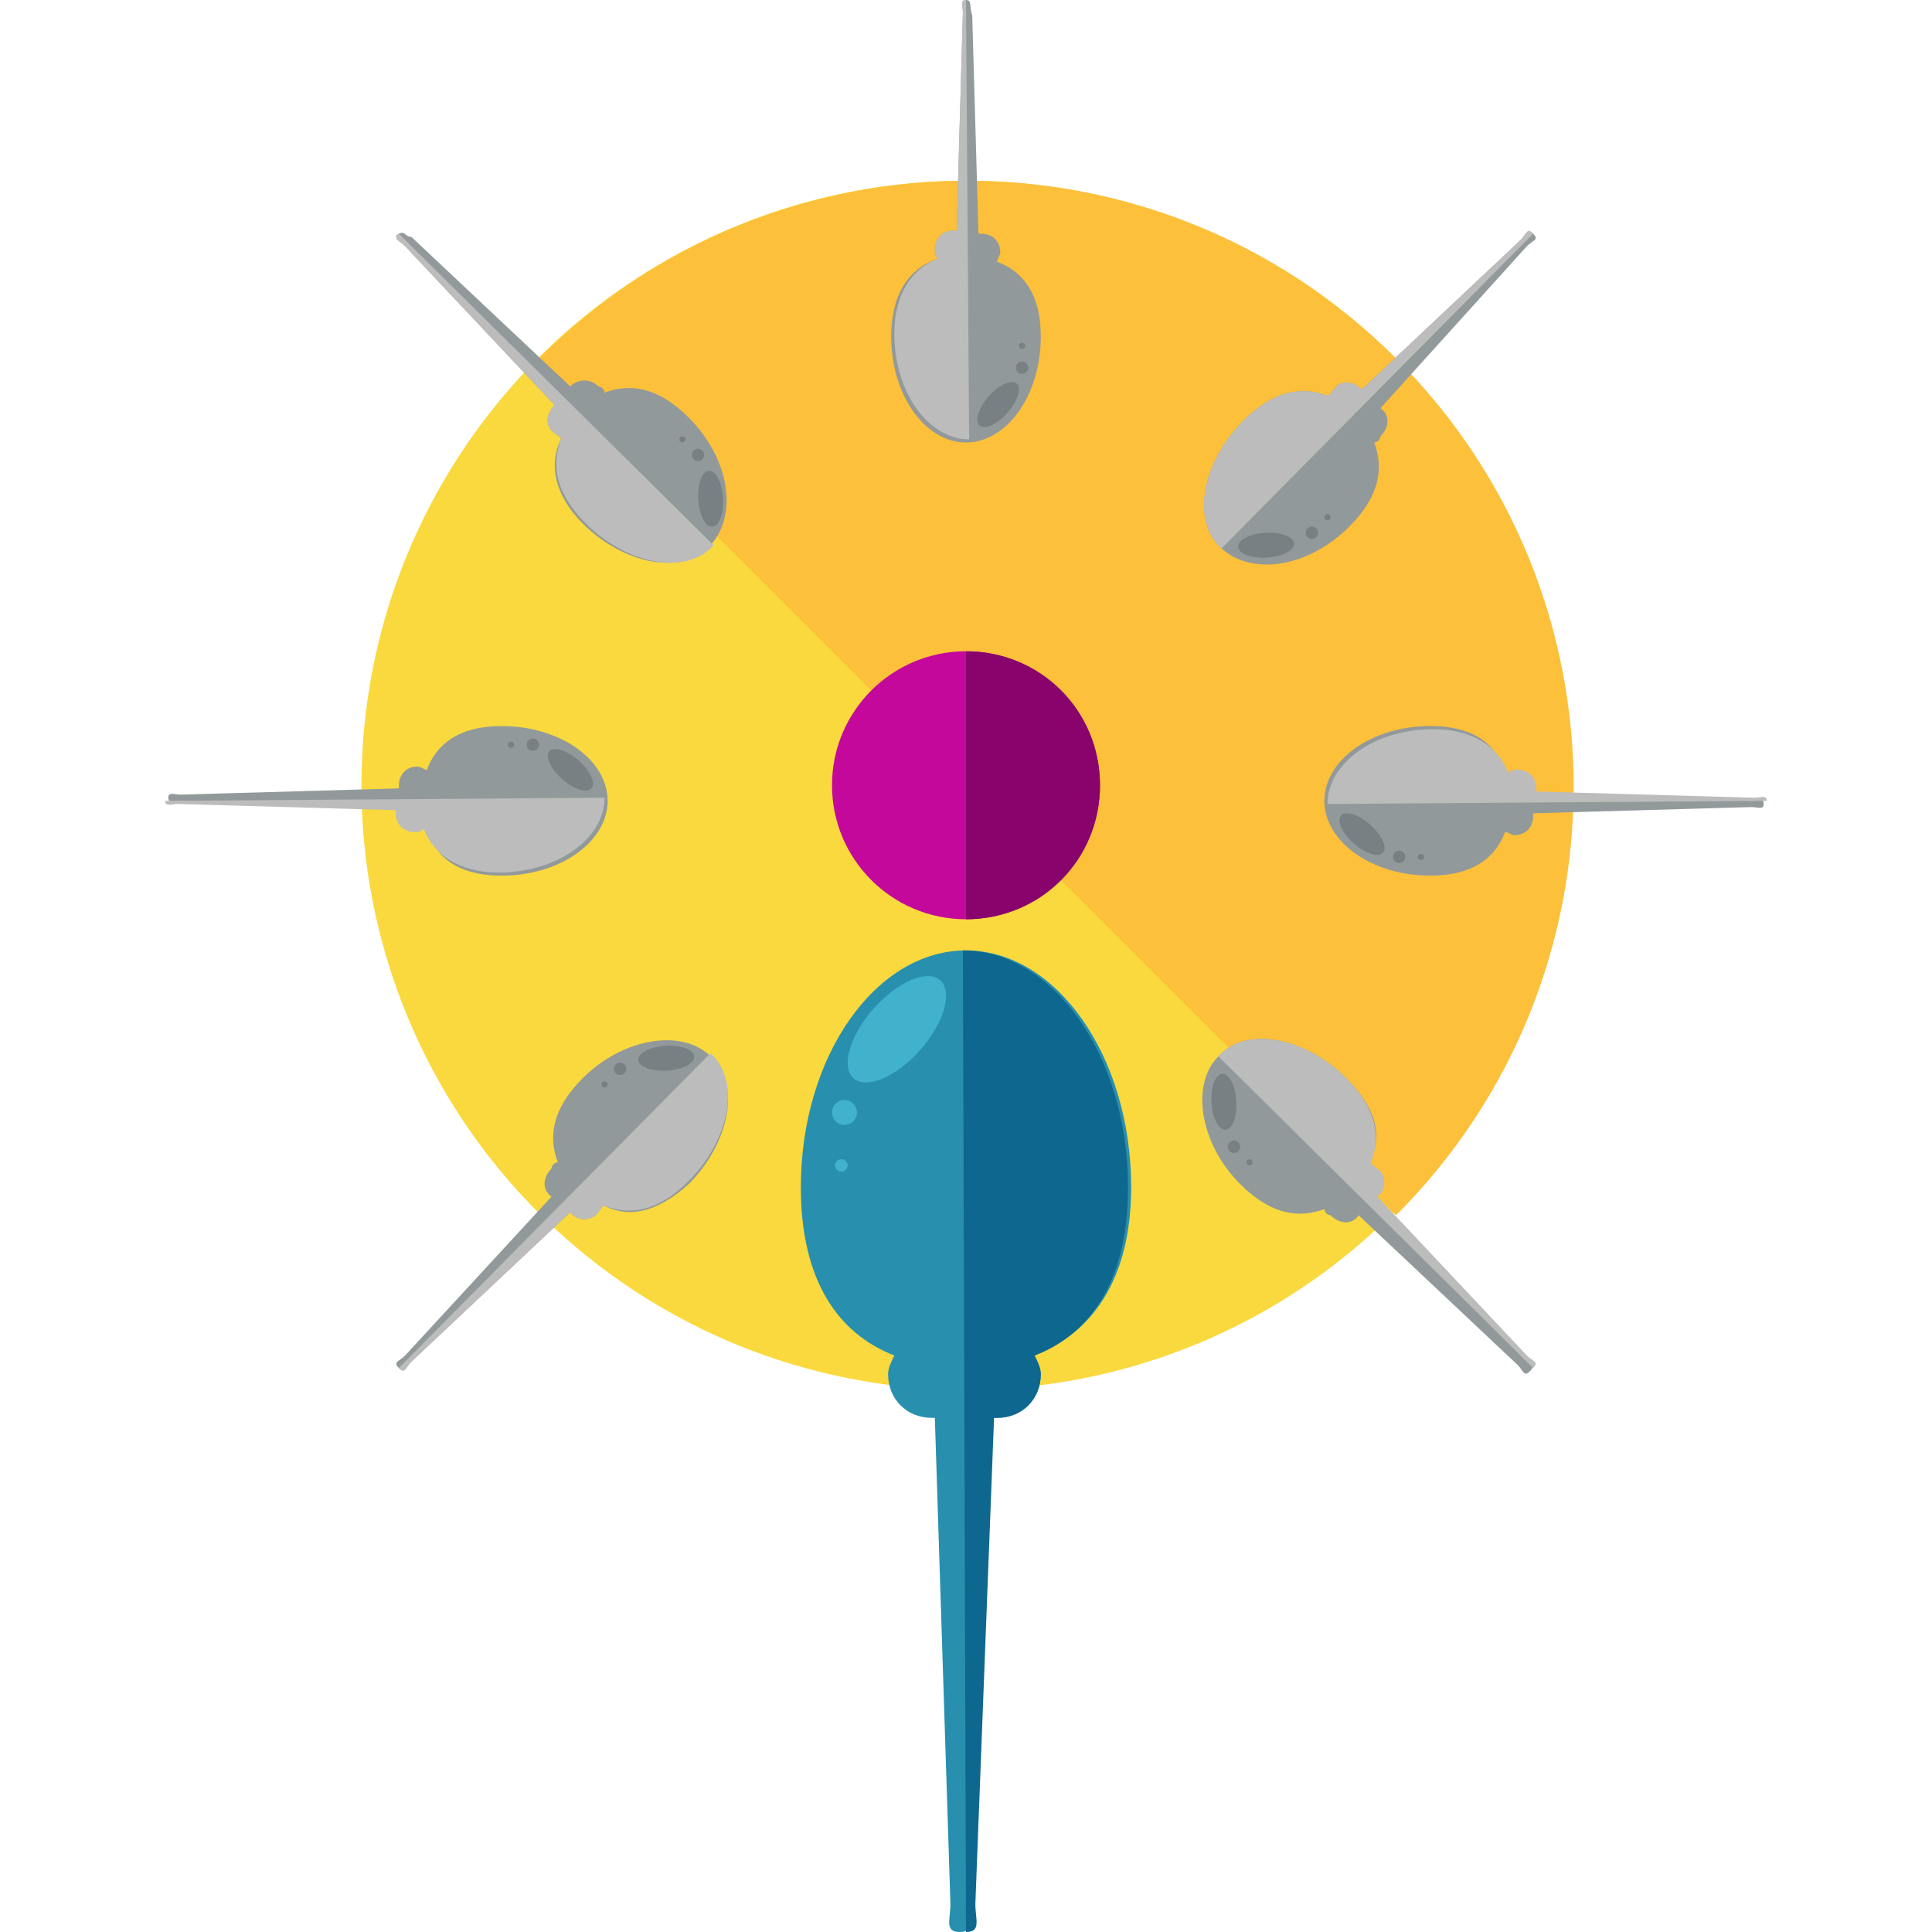
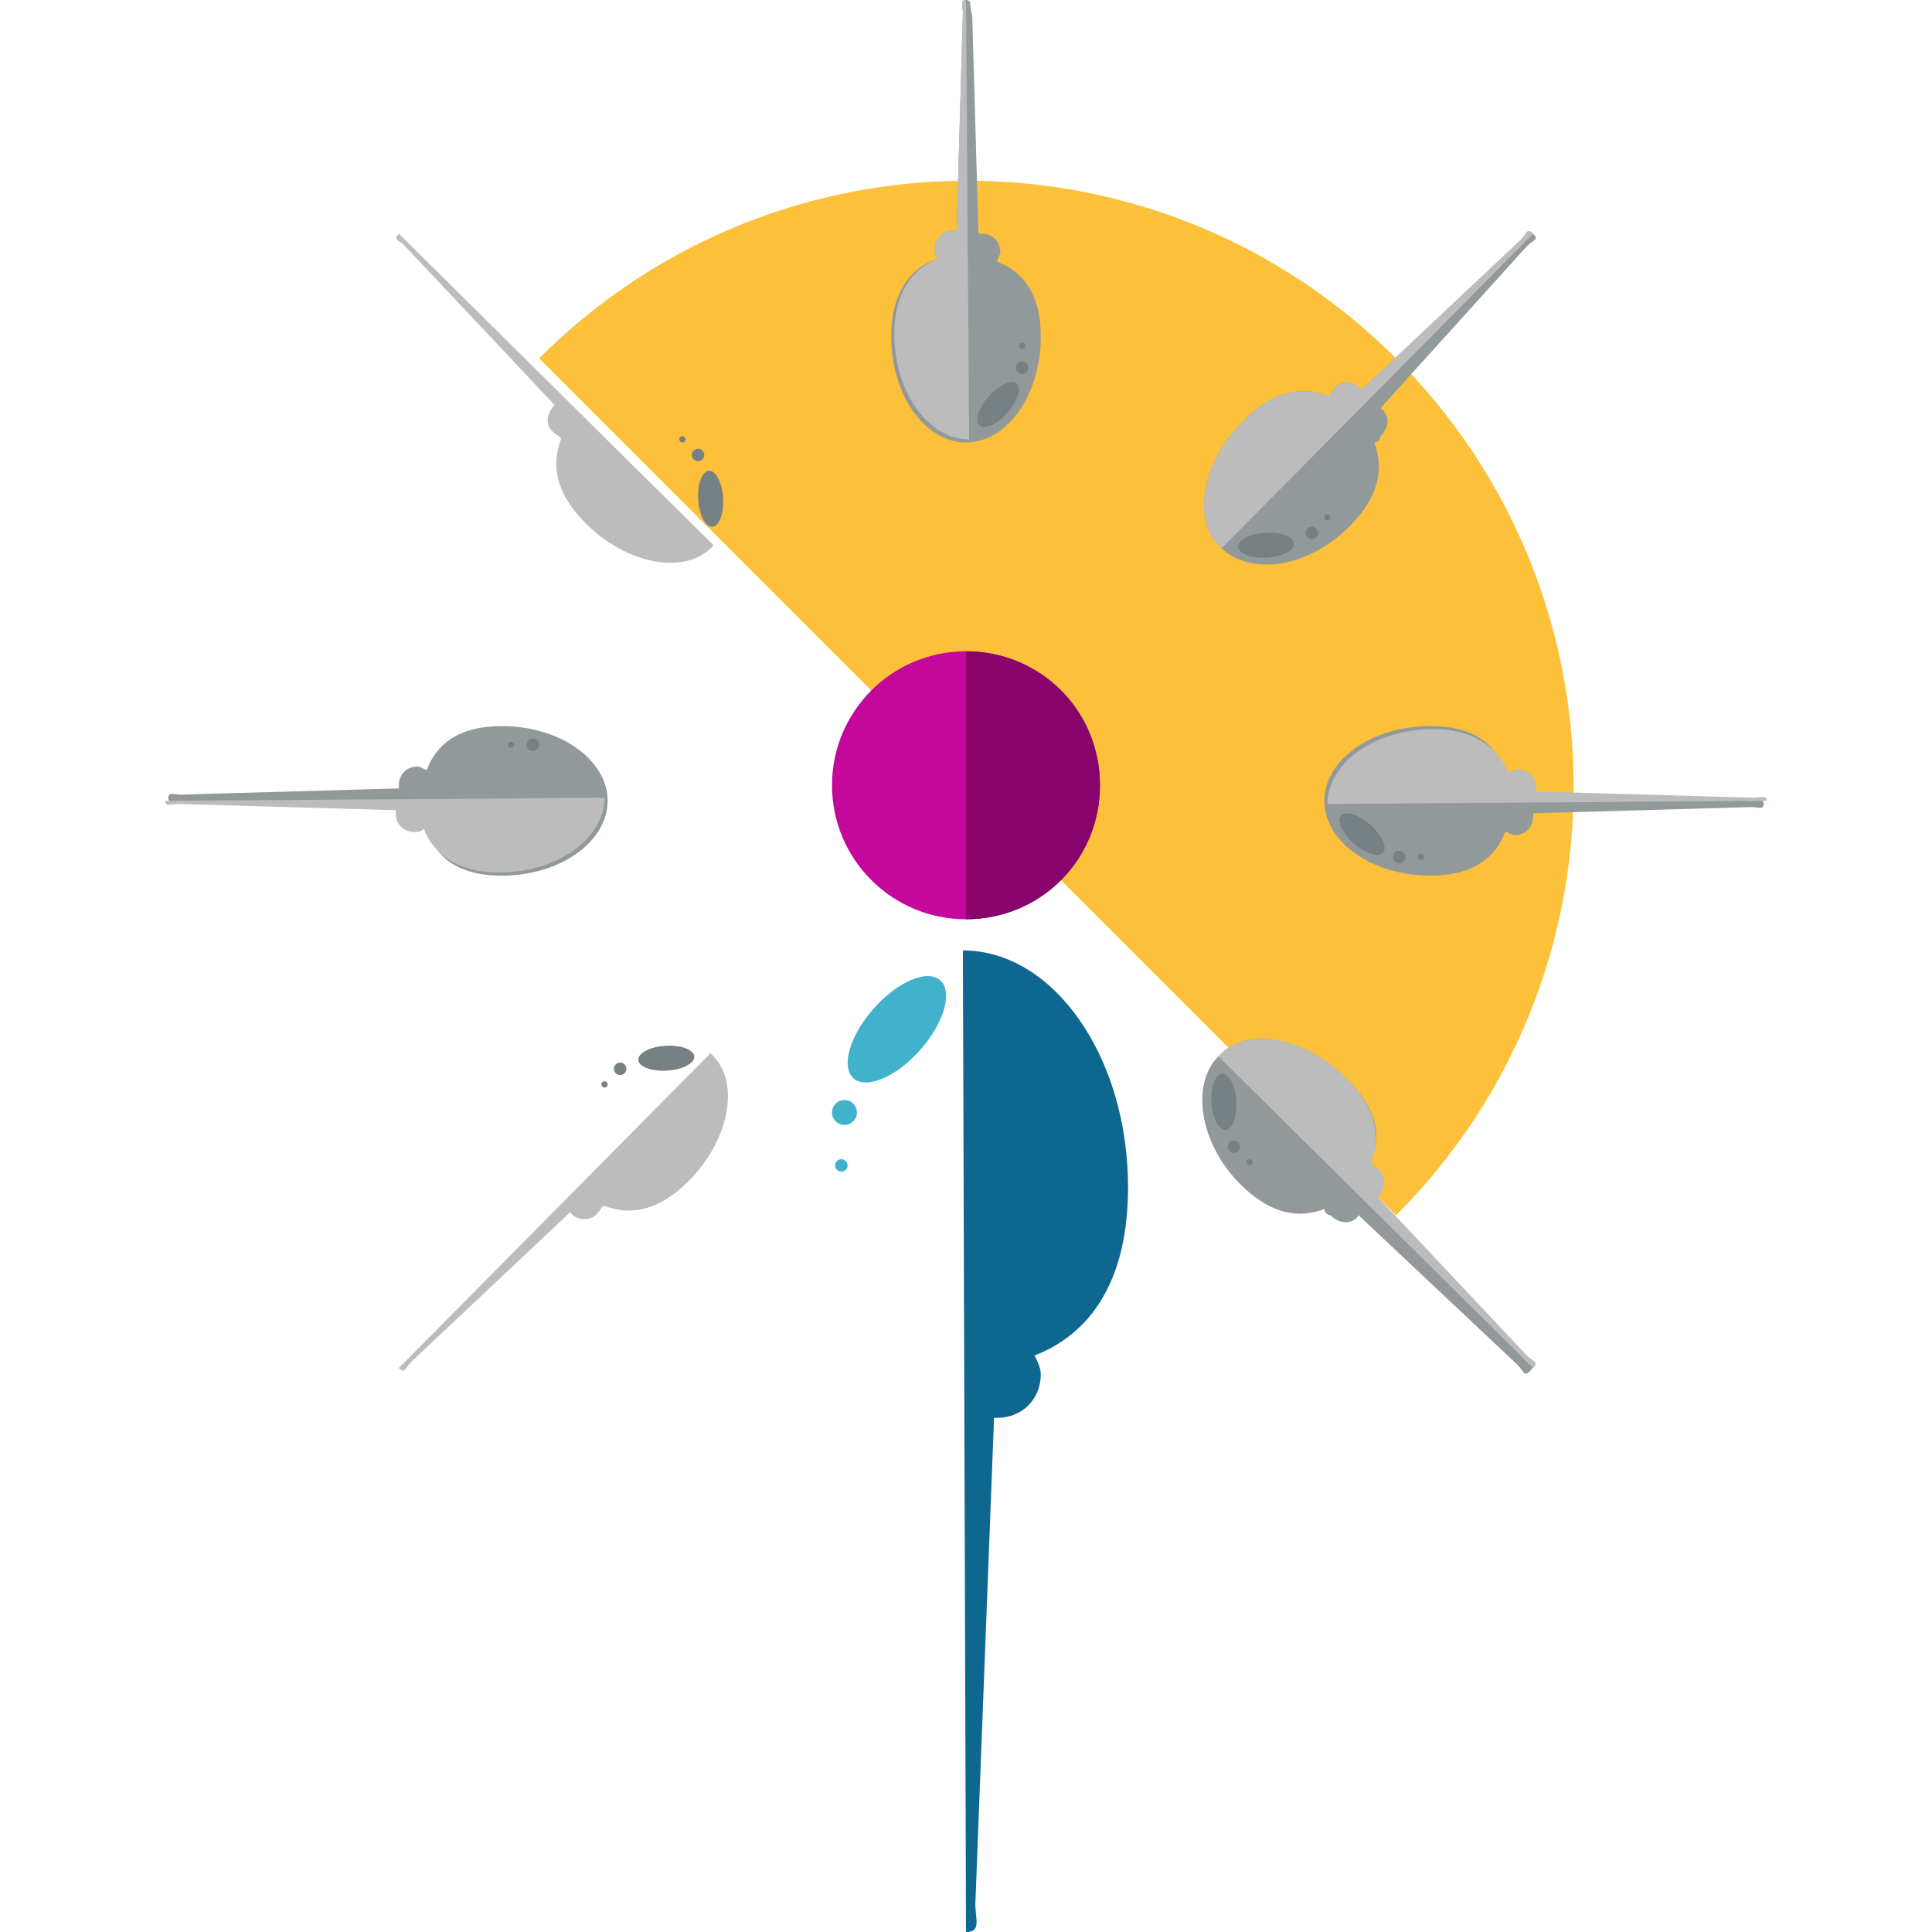
<svg xmlns="http://www.w3.org/2000/svg" height="800px" width="800px" version="1.1" id="Layer_1" viewBox="0 0 496 496" xml:space="preserve">
-   <circle style="fill:#F9D93D;" cx="248" cy="201.6" r="155.2" />
  <path style="fill:#FCC03A;" d="M138.4,92c60.8-60.8,159.2-60.8,220,0s60.8,159.2,0,220" />
  <circle style="fill:#C4089C;" cx="248" cy="201.6" r="34.4" />
  <path style="fill:#89036D;" d="M248,167.2c19.2,0,34.4,15.2,34.4,34.4S267.2,236,248,236" />
-   <path style="fill:#288FAF;" d="M290.4,304.8c0-33.6-19.2-60.8-42.4-60.8s-42.4,27.2-42.4,60.8c0,24,9.6,37.6,24,43.2  c-0.8,1.6-1.6,3.2-1.6,4.8c0,6.4,4.8,11.2,11.2,11.2h0.8l4,124.8c0,4-1.6,7.2,2.4,7.2s2.4-3.2,2.4-7.2l4.8-124.8h2.4  c6.4,0,11.2-4.8,11.2-11.2c0-1.6-0.8-3.2-1.6-4.8C280,342.4,290.4,328.8,290.4,304.8z" />
  <path style="fill:#0E678E;" d="M248,496c4,0,2.4-3.2,2.4-7.2l4.8-124.8h0.8c6.4,0,11.2-4.8,11.2-11.2c0-1.6-0.8-3.2-1.6-4.8  c14.4-5.6,24-19.2,24-43.2c0-33.6-19.2-60.8-42.4-60.8" />
  <g>
    <ellipse transform="matrix(-0.662 0.749 -0.749 -0.662 580.501 266.793)" style="fill:#40B2CC;" cx="230.128" cy="264.215" rx="16.8" ry="8" />
    <circle style="fill:#40B2CC;" cx="216.8" cy="285.6" r="3.2" />
    <circle style="fill:#40B2CC;" cx="216" cy="299.2" r="1.6" />
  </g>
  <path style="fill:#92999B;" d="M228.8,86.4c0,15.2,8.8,27.2,19.2,27.2s19.2-12,19.2-27.2c0-11.2-4.8-16.8-11.2-19.2  c0-0.8,0.8-1.6,0.8-2.4c0-3.2-2.4-4.8-4.8-4.8h-0.8l-1.6-56c-0.8-2.4,0-4-1.6-4s-0.8,1.6-0.8,3.2l-1.6,56h-0.8  c-3.2,0-4.8,2.4-4.8,4.8c0,0.8,0,1.6,0.8,2.4C233.6,68.8,228.8,75.2,228.8,86.4z" />
  <path style="fill:#BCBCBC;" d="M248,0c-1.6,0-0.8,1.6-0.8,3.2l-1.6,56h-0.8c-3.2,0-4.8,2.4-4.8,4.8c0,0.8,0,1.6,0.8,2.4  c-6.4,2.4-11.2,8.8-11.2,19.2c0,15.2,8.8,27.2,19.2,27.2" />
  <g>
    <ellipse transform="matrix(0.662 -0.75 0.75 0.662 8.664 227.163)" style="fill:#778184;" cx="256.196" cy="103.976" rx="7.2" ry="3.2" />
    <circle style="fill:#778184;" cx="262.4" cy="94.4" r="1.6" />
    <circle style="fill:#778184;" cx="262.4" cy="88.8" r="0.8" />
  </g>
  <path style="fill:#92999B;" d="M319.2,108c-10.4,10.4-13.6,25.6-5.6,32.8s22.4,4.8,32.8-5.6c8-8,8.8-15.2,6.4-21.6  c0.8,0,1.6-0.8,1.6-1.6c2.4-2.4,2.4-5.6,0-7.2l0,0L392,63.2c1.6-1.6,3.2-1.6,1.6-3.2s-1.6,0-3.2,1.6L349.6,100l0,0  c-2.4-2.4-5.6-2.4-7.2,0c-0.8,0.8-0.8,1.6-1.6,1.6C334.4,99.2,327.2,100,319.2,108z" />
  <path style="fill:#BCBCBC;" d="M393.6,60c-1.6-1.6-1.6,0-3.2,1.6L349.6,100l0,0c-2.4-2.4-5.6-2.4-7.2,0c-0.8,0.8-0.8,1.6-1.6,1.6  c-6.4-2.4-13.6-1.6-21.6,6.4c-10.4,10.4-13.6,25.6-5.6,32.8" />
  <g>
    <ellipse transform="matrix(0.998 -0.061 0.061 0.998 -7.973 20.226)" style="fill:#778184;" cx="325.161" cy="139.86" rx="7.2" ry="3.2" />
    <circle style="fill:#778184;" cx="336.8" cy="136.8" r="1.6" />
    <circle style="fill:#778184;" cx="340.8" cy="132.8" r="0.8" />
  </g>
-   <path style="fill:#92999B;" d="M176.8,304c10.4-10.4,13.6-25.6,5.6-32.8c-7.2-7.2-22.4-4.8-32.8,5.6c-8,8-8.8,15.2-6.4,21.6  c-0.8,0-1.6,0.8-1.6,1.6c-2.4,2.4-2.4,5.6,0,7.2l0,0L104,348c-1.6,1.6-3.2,1.6-1.6,3.2c1.6,1.6,1.6,0,3.2-1.6l40.8-38.4l0,0  c1.6,2.4,5.6,2.4,7.2,0c0.8-0.8,0.8-1.6,1.6-1.6C161.6,312.8,168.8,311.2,176.8,304z" />
  <path style="fill:#BCBCBC;" d="M102.4,351.2c1.6,1.6,1.6,0,3.2-1.6l40.8-38.4l0,0c1.6,2.4,5.6,2.4,7.2,0c0.8-0.8,0.8-1.6,1.6-1.6  c6.4,2.4,13.6,1.6,21.6-6.4c10.4-10.4,13.6-25.6,5.6-32.8" />
  <g>
    <ellipse transform="matrix(-0.998 0.061 -0.061 -0.998 358.222 532.413)" style="fill:#778184;" cx="170.932" cy="271.71" rx="7.2" ry="3.2" />
    <circle style="fill:#778184;" cx="159.2" cy="274.4" r="1.6" />
    <circle style="fill:#778184;" cx="155.2" cy="278.4" r="0.8" />
  </g>
  <path style="fill:#92999B;" d="M367.2,186.4c-15.2,0-27.2,8.8-27.2,19.2s12,19.2,27.2,19.2c11.2,0,16.8-4.8,19.2-11.2  c0.8,0,1.6,0.8,2.4,0.8c3.2,0,4.8-2.4,4.8-4.8v-0.8l56-1.6c1.6,0,3.2,0.8,3.2-0.8s-1.6-0.8-3.2-0.8l-56-1.6v-0.8  c0-3.2-2.4-4.8-4.8-4.8c-0.8,0-1.6,0-2.4,0.8C384.8,191.2,378.4,186.4,367.2,186.4z" />
  <path style="fill:#BCBCBC;" d="M453.6,205.6c0-1.6-1.6-0.8-3.2-0.8l-56-1.6v-0.8c0-3.2-2.4-4.8-4.8-4.8c-0.8,0-1.6,0-2.4,0.8  c-2.4-6.4-8.8-11.2-19.2-11.2c-15.2,0-27.2,8.8-27.2,19.2" />
  <g>
    <ellipse transform="matrix(0.749 0.663 -0.663 0.749 229.872 -177.898)" style="fill:#778184;" cx="349.452" cy="214.082" rx="7.2" ry="3.2" />
    <circle style="fill:#778184;" cx="359.2" cy="220" r="1.6" />
    <circle style="fill:#778184;" cx="364.8" cy="220" r="0.8" />
  </g>
  <path style="fill:#92999B;" d="M128.8,224.8c15.2,0,27.2-8.8,27.2-19.2s-12-19.2-27.2-19.2c-11.2,0-16.8,4.8-19.2,11.2  c-0.8,0-1.6-0.8-2.4-0.8c-3.2,0-4.8,2.4-4.8,4.8v0.8l-56,1.6c-1.6,0-3.2-0.8-3.2,0.8s1.6,0.8,3.2,0.8l56,1.6v0.8  c0,3.2,2.4,4.8,4.8,4.8c0.8,0,1.6,0,2.4-0.8C111.2,220,117.6,224.8,128.8,224.8z" />
  <path style="fill:#BCBCBC;" d="M42.4,205.6c0,1.6,1.6,0.8,3.2,0.8l56,1.6v0.8c0,3.2,2.4,4.8,4.8,4.8c0.8,0,1.6,0,2.4-0.8  c2.4,6.4,8.8,11.2,19.2,11.2c15.2,0,27.2-8.8,27.2-19.2" />
  <g>
-     <ellipse transform="matrix(-0.75 -0.662 0.662 -0.75 125.426 442.95)" style="fill:#778184;" cx="146.518" cy="197.744" rx="7.2" ry="3.2" />
    <circle style="fill:#778184;" cx="136.8" cy="191.2" r="1.6" />
    <circle style="fill:#778184;" cx="131.2" cy="191.2" r="0.8" />
  </g>
  <path style="fill:#92999B;" d="M345.6,276.8c-10.4-10.4-25.6-13.6-32.8-5.6c-7.2,7.2-4.8,22.4,5.6,32.8c8,8,15.2,8.8,21.6,6.4  c0,0.8,0.8,1.6,1.6,1.6c2.4,2.4,5.6,2.4,7.2,0l0,0l40.8,38.4c1.6,1.6,1.6,3.2,3.2,1.6s0-1.6-1.6-3.2L352.8,308l0,0  c2.4-1.6,2.4-5.6,0-7.2c-0.8-0.8-1.6-0.8-1.6-1.6C355.2,292,353.6,284.8,345.6,276.8z" />
  <path style="fill:#BCBCBC;" d="M393.6,351.2c1.6-1.6,0-1.6-1.6-3.2l-38.4-40.8l0,0c2.4-1.6,2.4-5.6,0-7.2c-0.8-0.8-1.6-0.8-1.6-1.6  c2.4-6.4,1.6-13.6-6.4-21.6c-10.4-10.4-25.6-13.6-32.8-5.6" />
  <g>
    <ellipse transform="matrix(0.061 0.998 -0.998 0.061 577.5 -48.077)" style="fill:#778184;" cx="314.314" cy="283.039" rx="7.2" ry="3.2" />
    <circle style="fill:#778184;" cx="316.8" cy="294.4" r="1.6" />
    <circle style="fill:#778184;" cx="320.8" cy="298.4" r="0.8" />
  </g>
-   <path style="fill:#92999B;" d="M149.6,134.4c10.4,10.4,25.6,13.6,32.8,5.6s4.8-22.4-5.6-32.8c-8-8-15.2-8.8-21.6-6.4  c0-0.8-0.8-1.6-1.6-1.6c-2.4-2.4-5.6-1.6-7.2,0l0,0l-40.8-38.4c-1.6,0-1.6-1.6-3.2-0.8c-1.6,0.8,0,1.6,1.6,3.2l38.4,40.8l0,0  c-2.4,2.4-2.4,5.6,0,7.2c0.8,0.8,1.6,0.8,1.6,1.6C140.8,119.2,142.4,127.2,149.6,134.4z" />
  <path style="fill:#BCBCBC;" d="M102.4,60c-1.6,1.6,0,1.6,1.6,3.2l38.4,40.8l0,0c-2.4,2.4-2.4,5.6,0,7.2c0.8,0.8,1.6,0.8,1.6,1.6  c-2.4,6.4-1.6,13.6,6.4,21.6c10.4,10.4,25.6,13.6,32.8,5.6" />
  <g>
    <ellipse transform="matrix(-0.061 -0.998 0.998 -0.061 65.853 317.873)" style="fill:#778184;" cx="182.387" cy="127.973" rx="7.2" ry="3.2" />
    <circle style="fill:#778184;" cx="179.2" cy="116.8" r="1.6" />
    <circle style="fill:#778184;" cx="175.2" cy="112.8" r="0.8" />
  </g>
</svg>